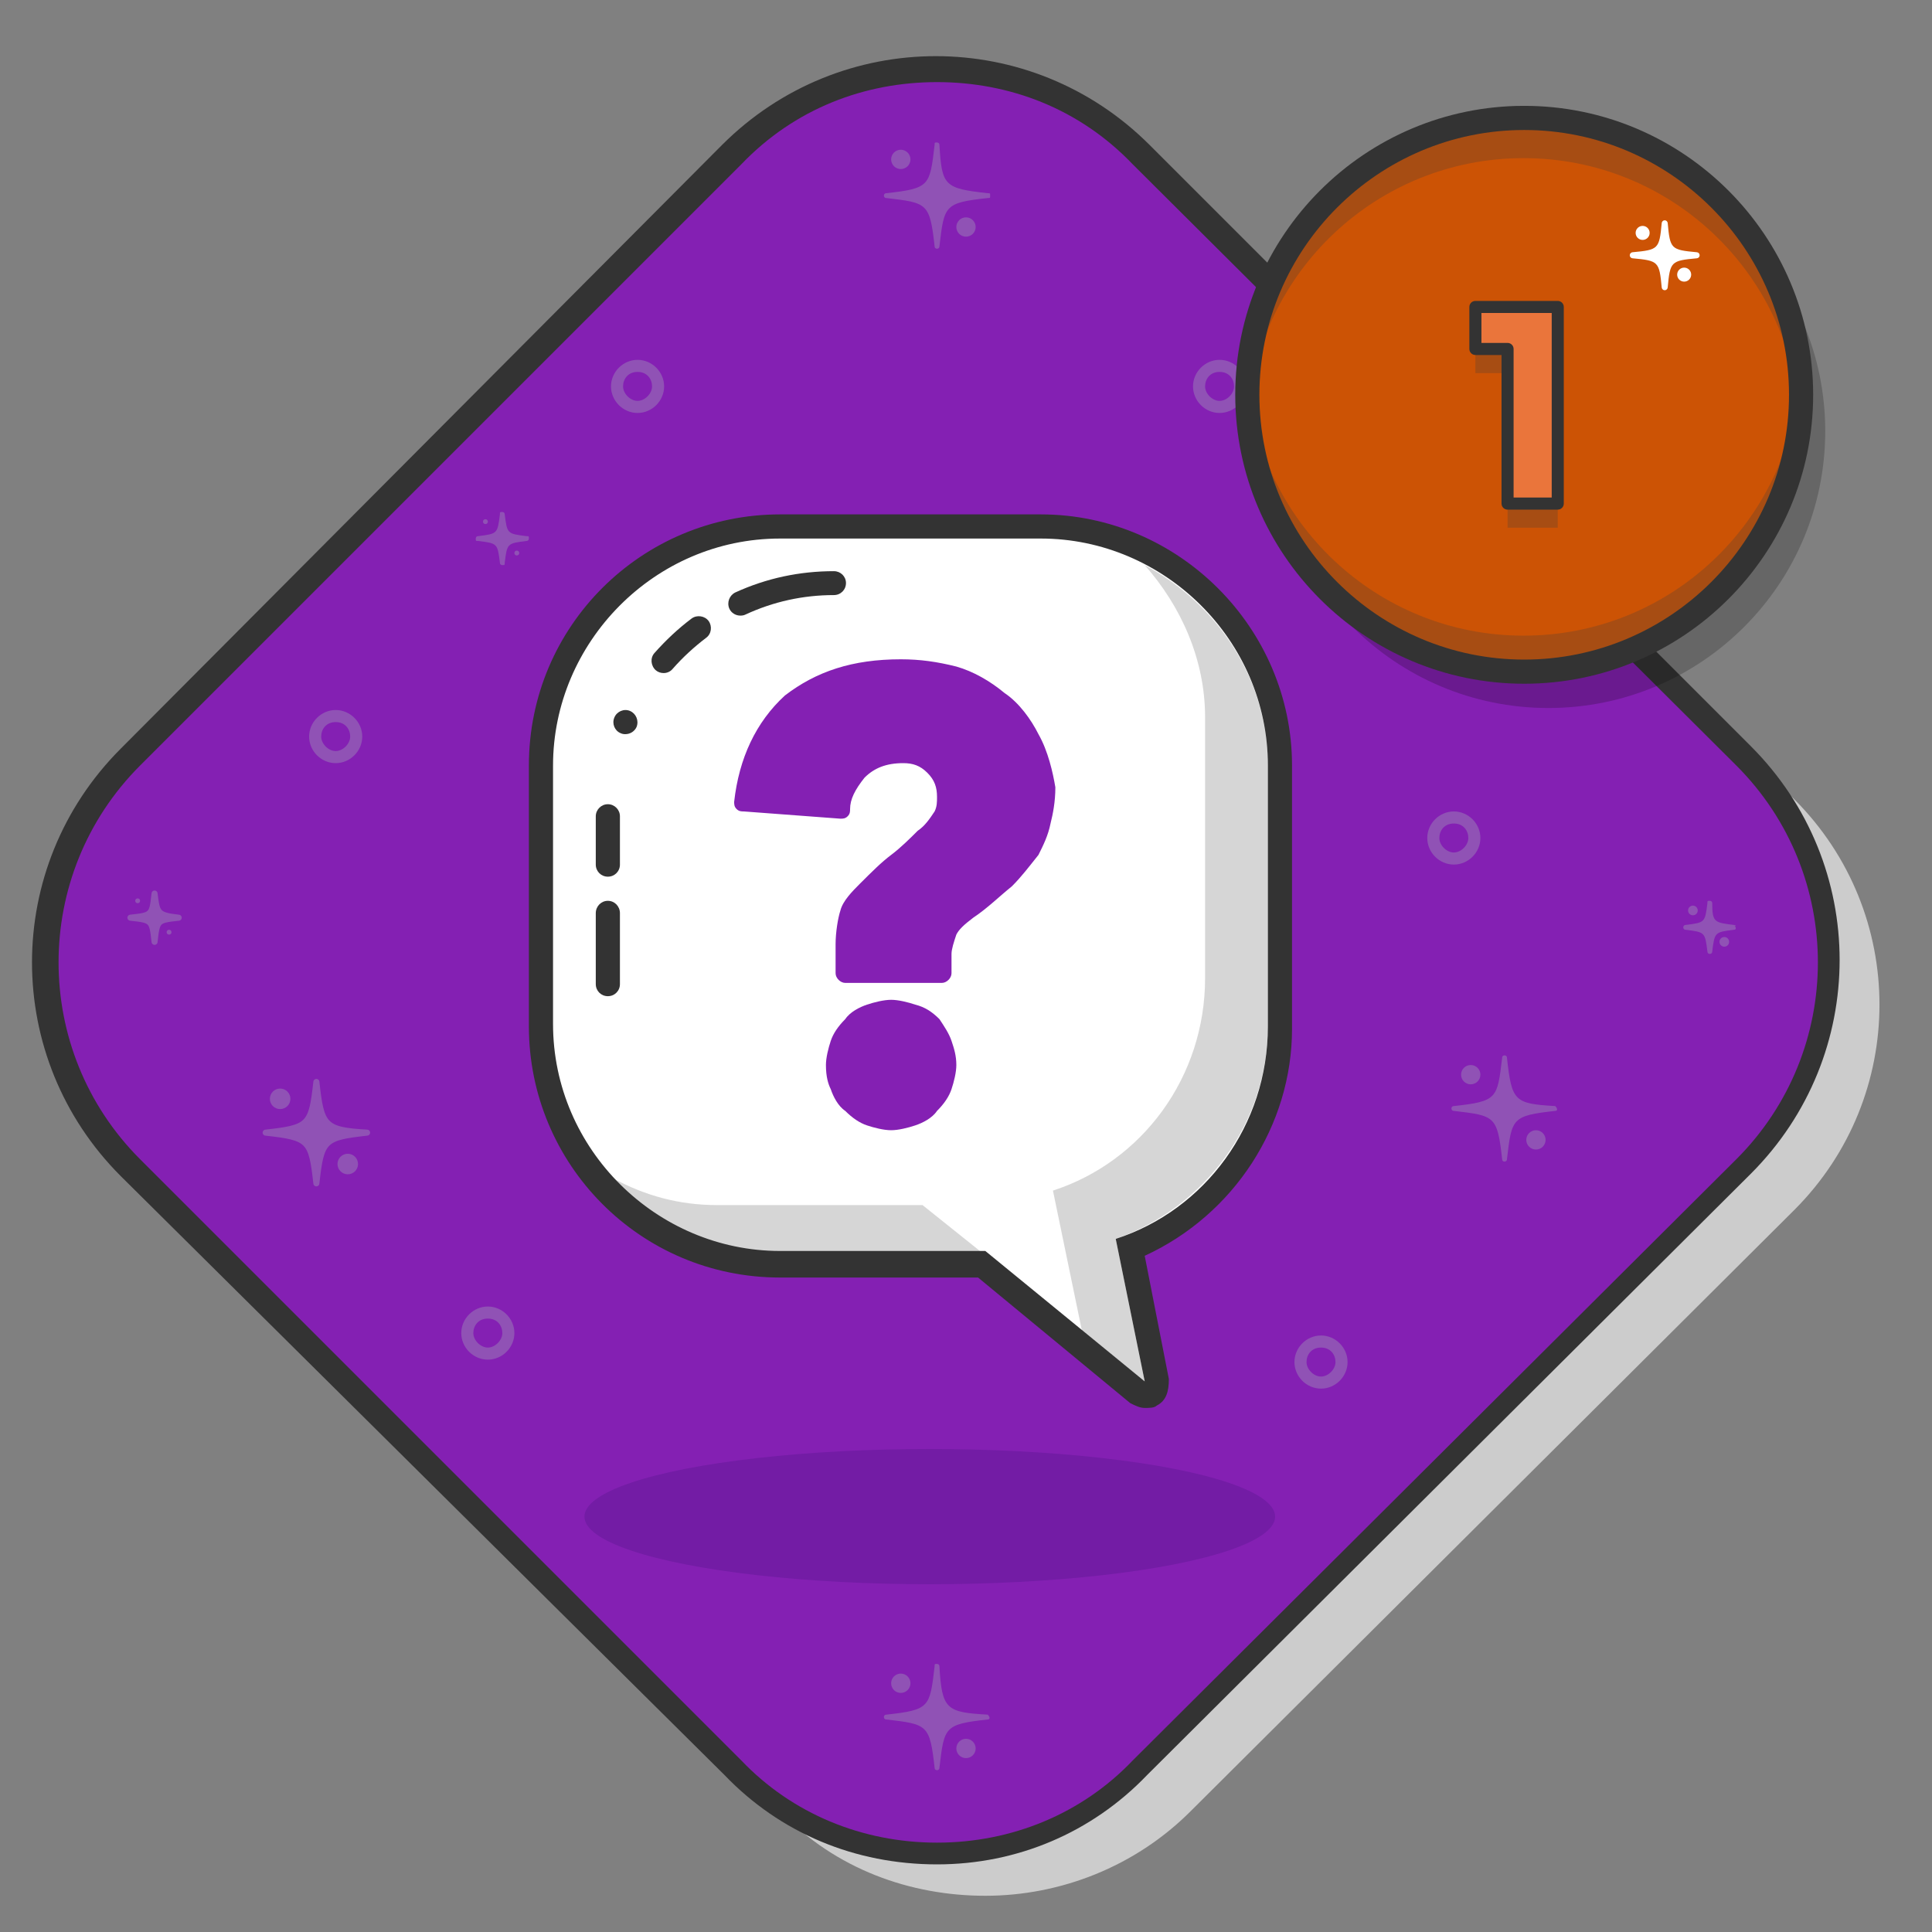
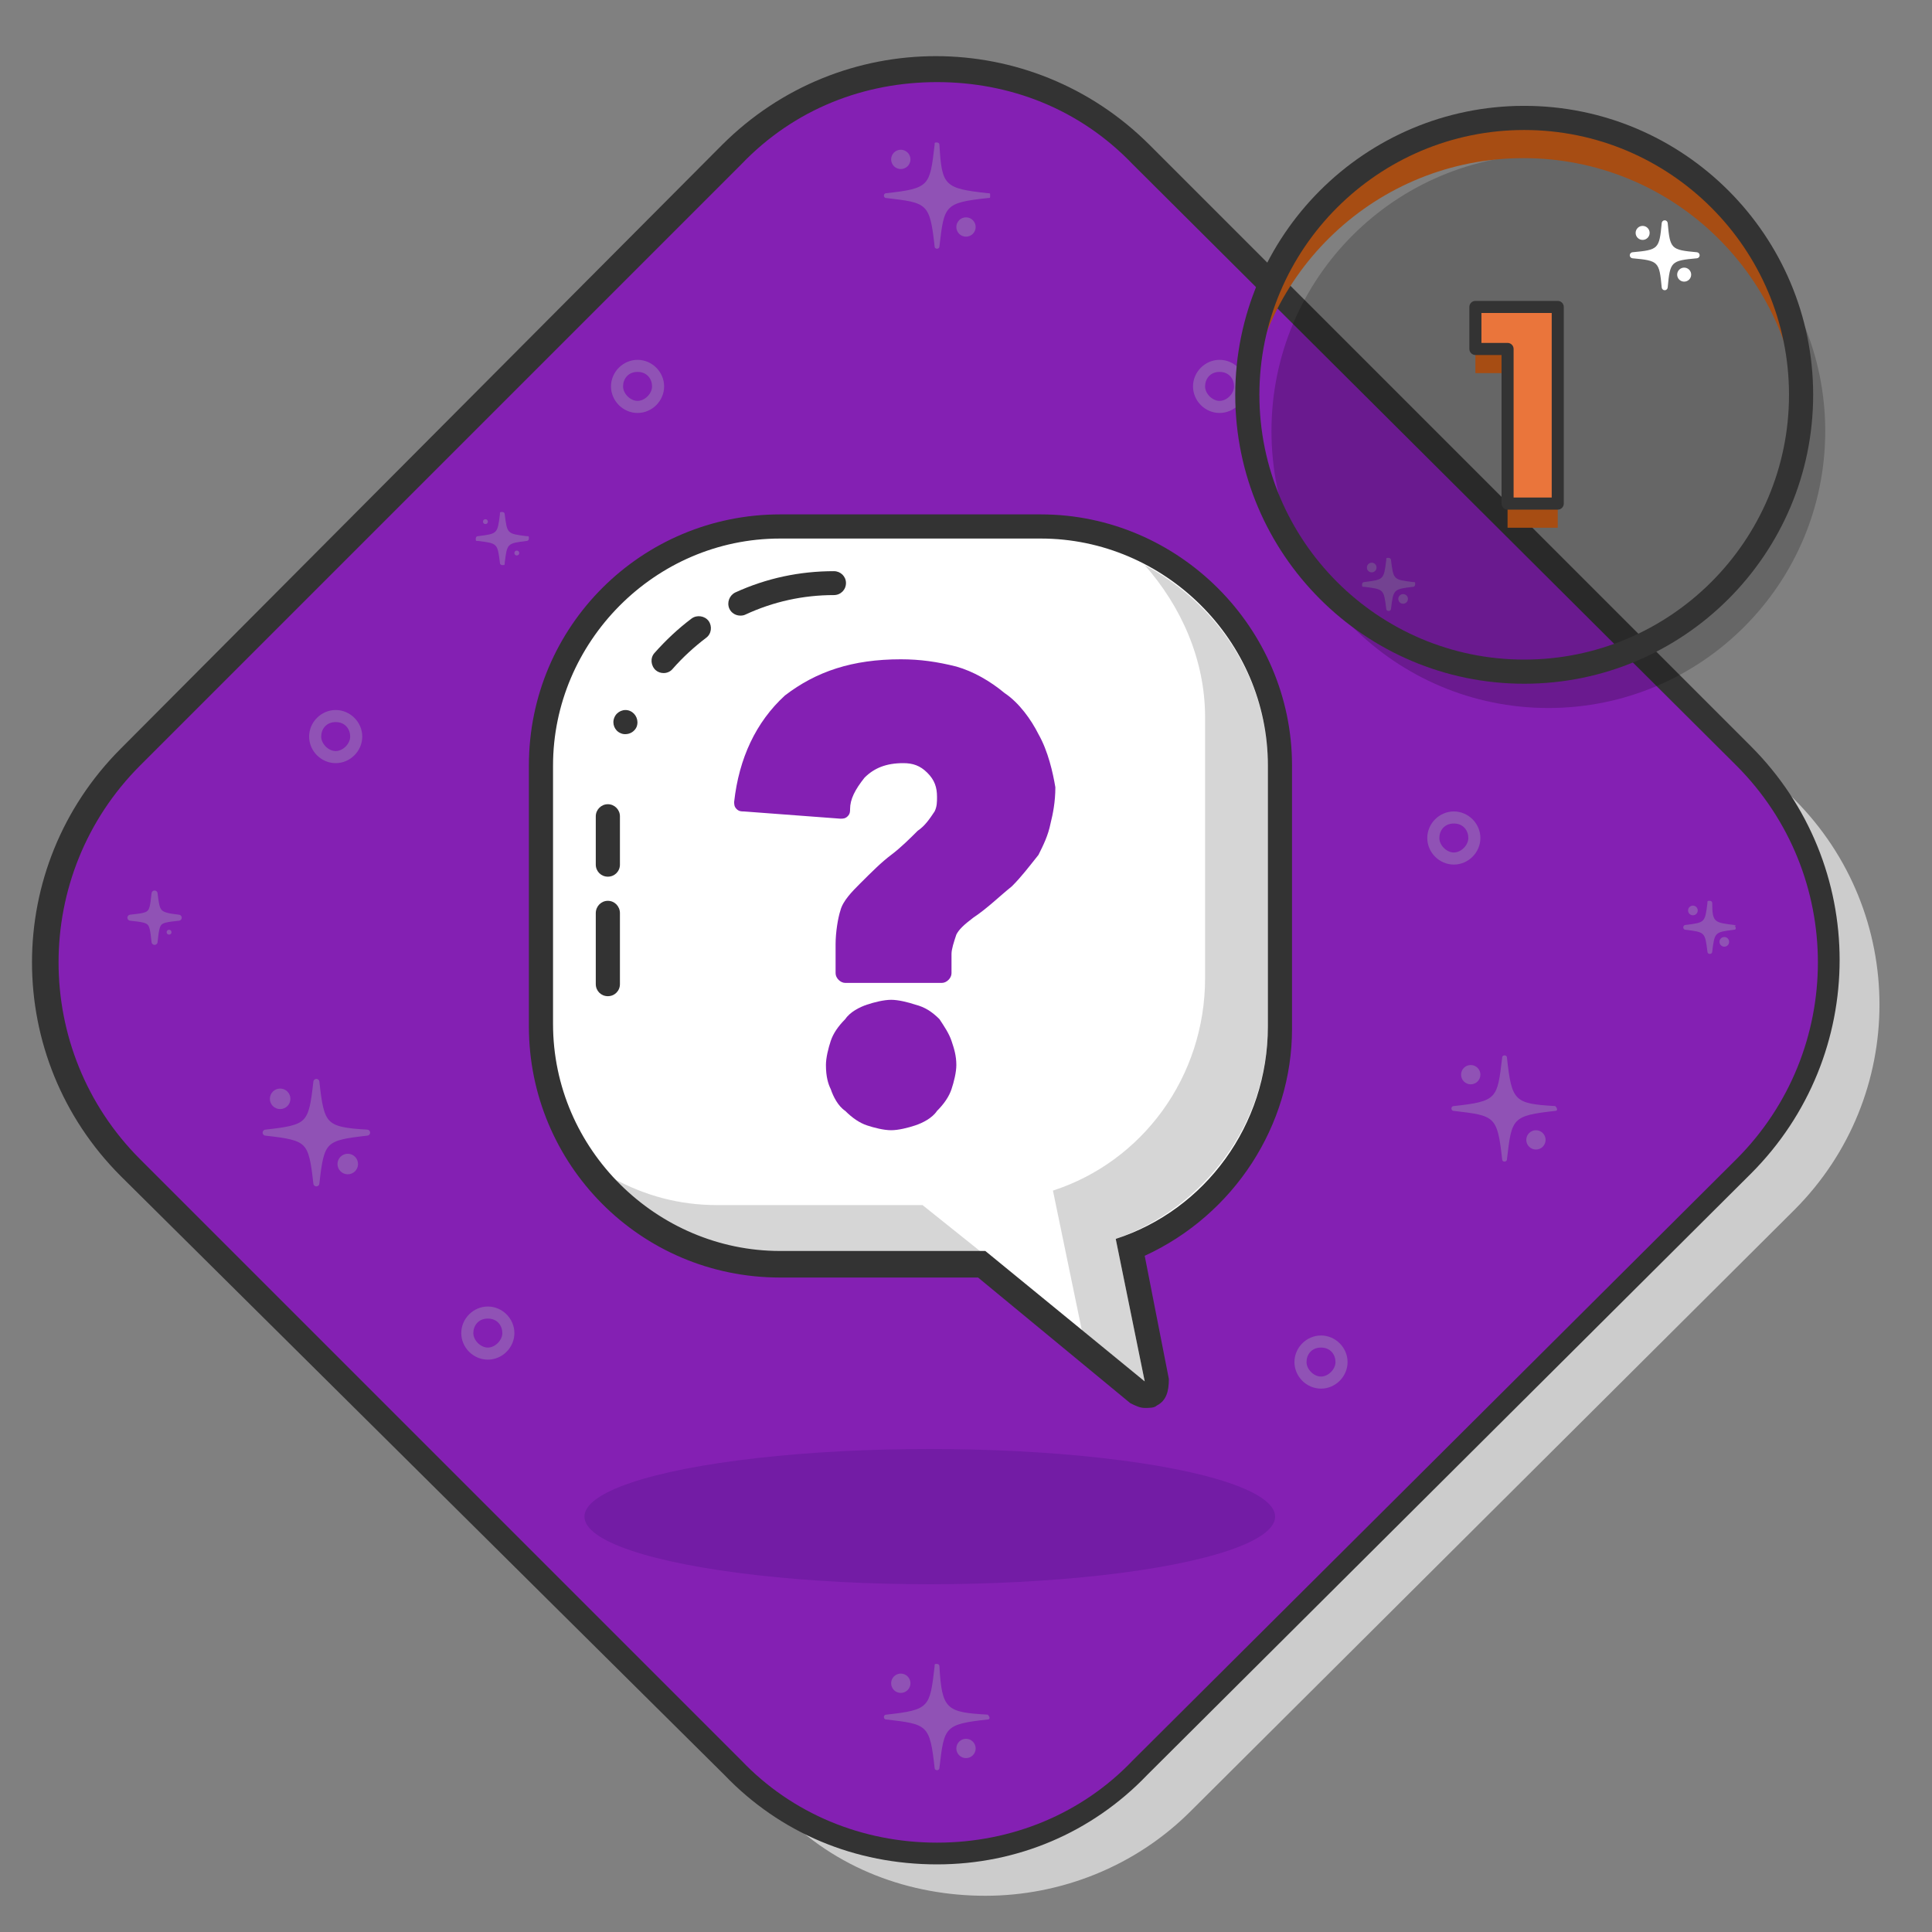
<svg xmlns="http://www.w3.org/2000/svg" version="1.1" id="Layer_1" x="0px" y="0px" viewBox="0 0 80 80" style="enable-background:new 0 0 80 80;" xml:space="preserve">
  <rect x="0" y="0" width="80" height="80" fill="#808080" stroke="none" />
  <style type="text/css">
	.st0{fill:none;}
	.st1{fill:#CCCCCC;}
	.st2{fill:#8420B3;}
	.st3{fill:#333333;}
	.st4{fill:#9052B5;stroke:#9052B5;stroke-width:0.25;stroke-linecap:round;stroke-linejoin:round;stroke-miterlimit:10;}
	.st5{fill:#9052B5;}
	.st6{fill:#FFFFFF;}
	.st7{opacity:0.2;}
	.st8{fill:#731CA5;}
	.st9{fill:#CC5305;}
	.st10{fill:#A74D13;}
	.st11{fill:#EA753B;}
</style>
  <title>RS-DS-Badges</title>
  <rect class="st0" width="80" height="80" />
  <g>
    <path class="st1" d="M40.8,4.7c-3.1,0-6.1,1.2-8.5,3.5L7.4,33.1c-4.7,4.7-4.7,12.3,0,17L32.3,75c2.3,2.4,5.4,3.5,8.5,3.5   s6.2-1.2,8.5-3.5l25-24.9c4.7-4.7,4.7-12.3,0-17l-25-24.9C46.9,5.9,43.9,4.7,40.8,4.7" />
  </g>
  <g>
    <path class="st2" d="M30.3,73.2L5.4,48.3c-4.7-4.7-4.7-12.3,0-17L30.3,6.4c4.7-4.7,12.3-4.7,17,0l24.9,24.9c4.7,4.7,4.7,12.3,0,17   l-25,24.9C42.6,77.9,34.9,77.9,30.3,73.2z" />
    <path class="st3" d="M38.8,77.2C38.7,77.2,38.7,77.2,38.8,77.2c-3.4,0-6.5-1.3-8.8-3.7L5,48.7C0.1,43.8,0.1,35.9,5,31L29.9,6   c4.9-4.9,12.8-4.9,17.7,0l24.9,24.9c4.9,4.9,4.9,12.8,0,17.7l-25,24.9C45.2,75.9,42.1,77.2,38.8,77.2z M38.8,3.4   c-3,0-5.9,1.1-8.1,3.4L5.8,31.7c-4.5,4.5-4.5,11.8,0,16.3l24.9,24.9l0,0c2.1,2.2,5,3.4,8.1,3.4s6-1.2,8.1-3.4l25-24.9   c4.5-4.5,4.5-11.8,0-16.3l-25-24.9C44.7,4.5,41.8,3.4,38.8,3.4z" />
  </g>
  <g>
    <path class="st4" d="M13.1,44.8c-0.2,1.8-0.3,1.9-2.1,2.1c1.8,0.2,1.9,0.3,2.1,2.1c0.2-1.8,0.3-1.9,2.1-2.1   C13.4,46.8,13.3,46.6,13.1,44.8z" />
    <circle class="st4" cx="11.6" cy="45.5" r="0.3" />
    <circle class="st4" cx="14.4" cy="48.2" r="0.3" />
  </g>
  <g>
    <path class="st5" d="M64.4,45.8c-1.7-0.1-1.8-0.2-2-2c0-0.1-0.1-0.1-0.1-0.1s-0.1,0-0.1,0.1c-0.2,1.7-0.2,1.8-2,2   c-0.1,0-0.1,0.1-0.1,0.1s0,0.1,0.1,0.1c1.7,0.2,1.8,0.2,2,2c0,0.1,0.1,0.1,0.1,0.1s0.1,0,0.1-0.1c0.2-1.7,0.2-1.8,2-2   C64.5,46,64.5,45.9,64.4,45.8C64.5,45.8,64.5,45.8,64.4,45.8z" />
    <circle class="st5" cx="60.9" cy="44.5" r="0.4" />
    <circle class="st5" cx="63.6" cy="47.2" r="0.4" />
  </g>
  <g>
    <path class="st5" d="M40.9,8c-1.8-0.2-1.9-0.3-2-2c0-0.1-0.1-0.1-0.1-0.1c-0.1,0-0.1,0-0.1,0.1c-0.2,1.7-0.2,1.8-2,2   c-0.1,0-0.1,0.1-0.1,0.1s0,0.1,0.1,0.1c1.7,0.2,1.8,0.2,2,2c0,0.1,0.1,0.1,0.1,0.1s0.1,0,0.1-0.1c0.2-1.7,0.2-1.8,2-2   c0.1,0,0.1,0,0.1-0.1S41,8,40.9,8z" />
    <circle class="st5" cx="37.3" cy="6.6" r="0.4" />
    <circle class="st5" cx="40" cy="9.4" r="0.4" />
  </g>
  <g>
    <path class="st5" d="M40.9,71c-1.7-0.1-1.9-0.2-2-2c0-0.1-0.1-0.1-0.1-0.1c-0.1,0-0.1,0-0.1,0.1c-0.2,1.7-0.2,1.8-2,2   c-0.1,0-0.1,0.1-0.1,0.1s0,0.1,0.1,0.1c1.7,0.2,1.8,0.2,2,2c0,0.1,0.1,0.1,0.1,0.1s0.1,0,0.1-0.1c0.2-1.7,0.2-1.8,2-2   C41,71.2,41,71.1,40.9,71C41,71,41,71,40.9,71z" />
    <circle class="st5" cx="37.3" cy="69.7" r="0.4" />
    <circle class="st5" cx="40" cy="72.4" r="0.4" />
  </g>
  <g>
    <path class="st5" d="M71.8,38.3c-0.8-0.1-0.9-0.1-0.9-0.9c0-0.1-0.1-0.1-0.1-0.1c-0.1,0-0.1,0-0.1,0.1c-0.1,0.8-0.1,0.8-0.9,0.9   c-0.1,0-0.1,0.1-0.1,0.1s0,0.1,0.1,0.1c0.8,0.1,0.8,0.1,0.9,0.9c0,0.1,0.1,0.1,0.1,0.1s0.1,0,0.1-0.1c0.1-0.8,0.1-0.8,0.9-0.9   C71.9,38.5,71.9,38.4,71.8,38.3C71.9,38.4,71.9,38.3,71.8,38.3z" />
    <circle class="st5" cx="70.1" cy="37.7" r="0.2" />
    <circle class="st5" cx="71.4" cy="39" r="0.2" />
  </g>
  <g>
    <path class="st4" d="M6.4,37c-0.1,0.9-0.1,0.9-1,1c0.9,0.1,0.9,0.1,1,1c0.1-0.9,0.1-0.9,1-1C6.5,37.9,6.5,37.8,6.4,37z" />
-     <circle class="st5" cx="5.7" cy="37.3" r="0.1" />
    <circle class="st5" cx="7" cy="38.6" r="0.1" />
  </g>
  <g>
    <path class="st5" d="M58.5,24.1c-0.8-0.1-0.8-0.1-0.9-0.9l0,0c0-0.1-0.1-0.1-0.1-0.1l0,0c-0.1,0-0.1,0-0.1,0.1   c-0.1,0.8-0.1,0.8-0.9,0.9c-0.1,0-0.1,0.1-0.1,0.1c0,0.1,0,0.1,0.1,0.1c0.8,0.1,0.8,0.1,0.9,0.9c0,0.1,0.1,0.1,0.1,0.1   s0.1,0,0.1-0.1c0.1-0.8,0.1-0.8,0.9-0.9c0.1,0,0.1-0.1,0.1-0.1C58.6,24.1,58.6,24.1,58.5,24.1z" />
    <circle class="st5" cx="56.8" cy="23.5" r="0.2" />
    <circle class="st5" cx="58.1" cy="24.8" r="0.2" />
  </g>
  <g>
    <path class="st5" d="M21.8,22.2c-0.8-0.1-0.8-0.1-0.9-0.9c0-0.1-0.1-0.1-0.1-0.1c-0.1,0-0.1,0-0.1,0.1c-0.1,0.8-0.1,0.8-0.9,0.9   c-0.1,0-0.1,0.1-0.1,0.1c0,0.1,0,0.1,0.1,0.1c0.8,0.1,0.8,0.1,0.9,0.9c0,0.1,0.1,0.1,0.1,0.1c0.1,0,0.1,0,0.1-0.1   c0.1-0.8,0.1-0.8,0.9-0.9c0.1,0,0.1-0.1,0.1-0.1C21.9,22.2,21.9,22.2,21.8,22.2z" />
    <circle class="st5" cx="20.1" cy="21.6" r="0.1" />
    <circle class="st5" cx="21.4" cy="22.9" r="0.1" />
  </g>
  <g>
    <g>
      <g>
        <path class="st6" d="M47.4,57.8c-0.1,0-0.2,0-0.3-0.1l-6.5-5.3h-8.3c-5.4,0-9.9-4.4-9.9-9.9V31.7c0-5.4,4.4-9.9,9.9-9.9h10.8     c5.4,0,9.9,4.4,9.9,9.9v10.8c0,4-2.5,7.6-6.2,9.1l1.1,5.5c0,0.2-0.1,0.4-0.2,0.5C47.6,57.7,47.5,57.8,47.4,57.8z" />
      </g>
      <g>
        <path class="st3" d="M43.1,22.3c5.1,0,9.4,4.2,9.4,9.4v10.8c0,4.1-2.6,7.6-6.3,8.8l0,0l1.2,5.9l-6.6-5.4h-8.5     c-5.1,0-9.4-4.2-9.4-9.4V31.7c0-5.1,4.2-9.4,9.4-9.4L43.1,22.3 M43.1,21.3H32.3c-5.7,0-10.4,4.6-10.4,10.4v10.8     c0,5.7,4.6,10.4,10.4,10.4h8.2l6.3,5.2c0.2,0.1,0.4,0.2,0.6,0.2c0.2,0,0.4,0,0.5-0.1c0.4-0.2,0.5-0.6,0.5-1.1l-1-5.1     c3.7-1.7,6.1-5.4,6.1-9.4V31.7C53.5,26,48.8,21.3,43.1,21.3L43.1,21.3z" />
      </g>
    </g>
    <g>
      <path class="st2" d="M38.9,42.2c-0.3-0.3-0.6-0.5-1-0.6c-0.3-0.1-0.7-0.2-1-0.2s-0.7,0.1-1,0.2c-0.3,0.1-0.7,0.3-0.9,0.6    c-0.3,0.3-0.5,0.6-0.6,0.9c-0.1,0.3-0.2,0.7-0.2,1c0,0.5,0.1,0.8,0.2,1c0.1,0.3,0.3,0.7,0.6,0.9c0.3,0.3,0.6,0.5,0.9,0.6    c0.3,0.1,0.7,0.2,1,0.2s0.7-0.1,1-0.2c0.3-0.1,0.7-0.3,0.9-0.6c0.3-0.3,0.5-0.6,0.6-0.9c0.1-0.3,0.2-0.7,0.2-1    c0-0.4-0.1-0.7-0.2-1C39.3,42.8,39.1,42.5,38.9,42.2z" />
      <path class="st2" d="M43,30.4c-0.3-0.6-0.8-1.3-1.4-1.7c-0.6-0.5-1.3-0.9-2-1.1c-0.8-0.2-1.5-0.3-2.3-0.3c-2,0-3.5,0.5-4.8,1.5    c-1.2,1.1-1.9,2.6-2.1,4.4c0,0.1,0,0.2,0.1,0.3s0.2,0.1,0.3,0.1l4,0.3c0.1,0,0.2,0,0.3-0.1s0.1-0.2,0.1-0.3c0-0.4,0.2-0.8,0.6-1.3    c0.4-0.4,0.9-0.6,1.6-0.6c0.4,0,0.7,0.1,1,0.4s0.4,0.6,0.4,1c0,0.2,0,0.4-0.1,0.6c-0.2,0.3-0.4,0.6-0.7,0.8    c-0.3,0.3-0.7,0.7-1.1,1c-0.4,0.3-0.8,0.7-1.3,1.2c-0.3,0.3-0.7,0.7-0.8,1.1c-0.1,0.3-0.2,0.9-0.2,1.4v1.2c0,0.2,0.2,0.4,0.4,0.4    h4c0.2,0,0.4-0.2,0.4-0.4v-0.8c0-0.2,0.1-0.5,0.2-0.8c0.1-0.2,0.3-0.4,0.7-0.7c0.6-0.4,1.1-0.9,1.6-1.3c0.4-0.4,0.7-0.8,1.1-1.3    c0.2-0.4,0.4-0.8,0.5-1.3c0.1-0.4,0.2-0.9,0.2-1.5C43.6,32,43.4,31.1,43,30.4z" />
    </g>
  </g>
  <g class="st7">
    <path class="st3" d="M38.2,49.9h-8.5c-1.6,0-3-0.4-4.3-1.1c1.7,1.9,4.2,3.1,6.9,3.1h8.4L38.2,49.9z" />
    <path class="st3" d="M47.4,23.4c1.5,1.7,2.5,3.9,2.5,6.3v10.8c0,4.1-2.6,7.6-6.3,8.8l0,0l1.2,5.8l2.6,2.1l-1.2-5.9l0,0   c3.7-1.3,6.3-4.8,6.3-8.8V31.7C52.5,28.1,50.4,25,47.4,23.4z" />
  </g>
  <ellipse class="st8" cx="38.5" cy="62.8" rx="14.3" ry="2.8" />
  <g>
    <path class="st5" d="M13.9,31.6c-0.6,0-1.1-0.5-1.1-1.1s0.5-1.1,1.1-1.1s1.1,0.5,1.1,1.1S14.5,31.6,13.9,31.6z M13.9,29.9   c-0.4,0-0.6,0.3-0.6,0.6s0.3,0.6,0.6,0.6s0.6-0.3,0.6-0.6S14.3,29.9,13.9,29.9z" />
  </g>
  <g>
    <path class="st5" d="M26.4,17.1c-0.6,0-1.1-0.5-1.1-1.1s0.5-1.1,1.1-1.1s1.1,0.5,1.1,1.1S27,17.1,26.4,17.1z M26.4,15.4   c-0.4,0-0.6,0.3-0.6,0.6c0,0.3,0.3,0.6,0.6,0.6c0.3,0,0.6-0.3,0.6-0.6S26.8,15.4,26.4,15.4z" />
  </g>
  <g>
    <path class="st5" d="M50.5,17.1c-0.6,0-1.1-0.5-1.1-1.1s0.5-1.1,1.1-1.1s1.1,0.5,1.1,1.1S51.1,17.1,50.5,17.1z M50.5,15.4   c-0.4,0-0.6,0.3-0.6,0.6c0,0.3,0.3,0.6,0.6,0.6s0.6-0.3,0.6-0.6S50.9,15.4,50.5,15.4z" />
  </g>
  <g>
    <path class="st5" d="M20.2,56.3c-0.6,0-1.1-0.5-1.1-1.1s0.5-1.1,1.1-1.1s1.1,0.5,1.1,1.1C21.3,55.8,20.8,56.3,20.2,56.3z    M20.2,54.6c-0.4,0-0.6,0.3-0.6,0.6s0.3,0.6,0.6,0.6s0.6-0.3,0.6-0.6C20.8,54.9,20.6,54.6,20.2,54.6z" />
  </g>
  <g>
    <path class="st5" d="M60.2,35.8c-0.6,0-1.1-0.5-1.1-1.1s0.5-1.1,1.1-1.1s1.1,0.5,1.1,1.1S60.8,35.8,60.2,35.8z M60.2,34.1   c-0.4,0-0.6,0.3-0.6,0.6s0.3,0.6,0.6,0.6s0.6-0.3,0.6-0.6C60.8,34.4,60.6,34.1,60.2,34.1z" />
  </g>
  <g>
    <path class="st5" d="M54.7,57.5c-0.6,0-1.1-0.5-1.1-1.1s0.5-1.1,1.1-1.1s1.1,0.5,1.1,1.1S55.3,57.5,54.7,57.5z M54.7,55.8   c-0.4,0-0.6,0.3-0.6,0.6s0.3,0.6,0.6,0.6s0.6-0.3,0.6-0.6S55.1,55.8,54.7,55.8z" />
  </g>
  <g>
    <g class="st7">
      <circle cx="64.114" cy="17.852" r="11.465" />
    </g>
    <g>
-       <circle class="st9" cx="63.114" cy="16.348" r="11.465" />
-     </g>
+       </g>
    <g>
-       <path class="st10" d="M63.086,26.321c-6.079,0-11.039-4.734-11.427-10.715    c-0.016,0.249-0.038,0.497-0.038,0.75c0,6.332,5.133,11.465,11.465,11.465    c6.332,0,11.465-5.133,11.465-11.465c0-0.253-0.022-0.501-0.038-0.75    C74.124,21.586,69.164,26.321,63.086,26.321z" />
-     </g>
+       </g>
    <g>
      <path class="st10" d="M63.086,6.548c6.079,0,11.039,4.734,11.427,10.715    c0.016-0.249,0.038-0.497,0.038-0.75c0-6.332-5.133-11.465-11.465-11.465    c-6.332,0-11.465,5.133-11.465,11.465c0,0.253,0.022,0.501,0.038,0.75    C52.047,11.282,57.007,6.548,63.086,6.548z" />
    </g>
    <g>
      <path class="st3" d="M63.114,28.312c-6.598,0-11.965-5.367-11.965-11.965    c0-6.597,5.367-11.964,11.965-11.964S75.079,9.75,75.079,16.348    C75.079,22.945,69.712,28.312,63.114,28.312z M63.114,5.383c-6.046,0-10.965,4.918-10.965,10.964    S57.068,27.312,63.114,27.312S74.079,22.394,74.079,16.348S69.16,5.383,63.114,5.383z" />
    </g>
    <g>
      <path class="st6" d="M70.266,10.445c-1.077-0.099-1.111-0.133-1.21-1.209    c-0.006-0.064-0.06-0.114-0.124-0.114s-0.118,0.049-0.124,0.114    c-0.1,1.076-0.134,1.11-1.21,1.209c-0.064,0.006-0.113,0.06-0.113,0.125    s0.049,0.119,0.113,0.125c1.076,0.099,1.11,0.133,1.21,1.209    c0.006,0.064,0.06,0.114,0.124,0.114s0.118-0.049,0.124-0.114    c0.099-1.076,0.133-1.11,1.21-1.209c0.064-0.006,0.113-0.06,0.113-0.125    S70.33,10.451,70.266,10.445z" />
      <circle class="st6" cx="68.018" cy="9.644" r="0.29" />
      <circle class="st6" cx="69.738" cy="11.372" r="0.29" />
    </g>
  </g>
  <g>
    <path class="st10" d="M61.093,15.45V13.709h3.41v8.143h-2.078v-6.402H61.093z" />
  </g>
  <g>
    <g>
      <path class="st11" d="M61.093,14.45V12.709h3.41v8.143h-2.078v-6.402H61.093z" />
      <path class="st3" d="M64.503,21.102H62.425c-0.138,0-0.25-0.112-0.25-0.25v-6.152h-1.082    c-0.138,0-0.25-0.112-0.25-0.25v-1.74c0-0.138,0.112-0.25,0.25-0.25h3.41c0.138,0,0.25,0.112,0.25,0.25v8.143    C64.753,20.99,64.641,21.102,64.503,21.102z M62.675,20.602h1.578v-7.643h-2.91v1.24h1.082    c0.138,0,0.25,0.112,0.25,0.25V20.602z" />
    </g>
  </g>
  <g>
    <path class="st3" d="M25.17,41.25c-0.28,0-0.5-0.22-0.5-0.5v-2.939c0-0.28,0.22-0.51,0.5-0.51   c0.28,0,0.5,0.229,0.5,0.51v2.939C25.67,41.03,25.45,41.25,25.17,41.25z M25.17,36.301   c-0.28,0-0.5-0.221-0.5-0.5v-2c0-0.271,0.22-0.5,0.5-0.5c0.28,0,0.5,0.229,0.5,0.5v2   C25.67,36.08,25.45,36.301,25.17,36.301z M25.89,30.4c-0.06,0-0.13-0.01-0.19-0.04   c-0.25-0.1-0.37-0.4-0.26-0.65c0.1-0.25,0.4-0.38,0.65-0.27s0.37,0.4,0.27,0.66   C26.28,30.28,26.1,30.4,25.89,30.4z M27.48,27.87c-0.12,0-0.24-0.04-0.33-0.12   c-0.1-0.09-0.16-0.22-0.17-0.35c-0.01-0.13,0.03-0.26,0.12-0.36   c0.47-0.53,0.98-1.01,1.54-1.43c0.22-0.16,0.54-0.11,0.7,0.1   c0.16,0.22,0.12,0.54-0.1,0.7c-0.5,0.38-0.97,0.81-1.39,1.29   C27.76,27.81,27.62,27.87,27.48,27.87z M30.66,25.491c-0.2,0-0.38-0.11-0.46-0.29   c-0.11-0.25,0-0.55,0.25-0.67c1.29-0.59,2.66-0.88,4.08-0.88c0.28,0,0.5,0.22,0.5,0.49   c0,0.28-0.22,0.5-0.5,0.5c-1.27,0-2.51,0.27-3.67,0.81   C30.8,25.48,30.73,25.491,30.66,25.491z" />
  </g>
</svg>